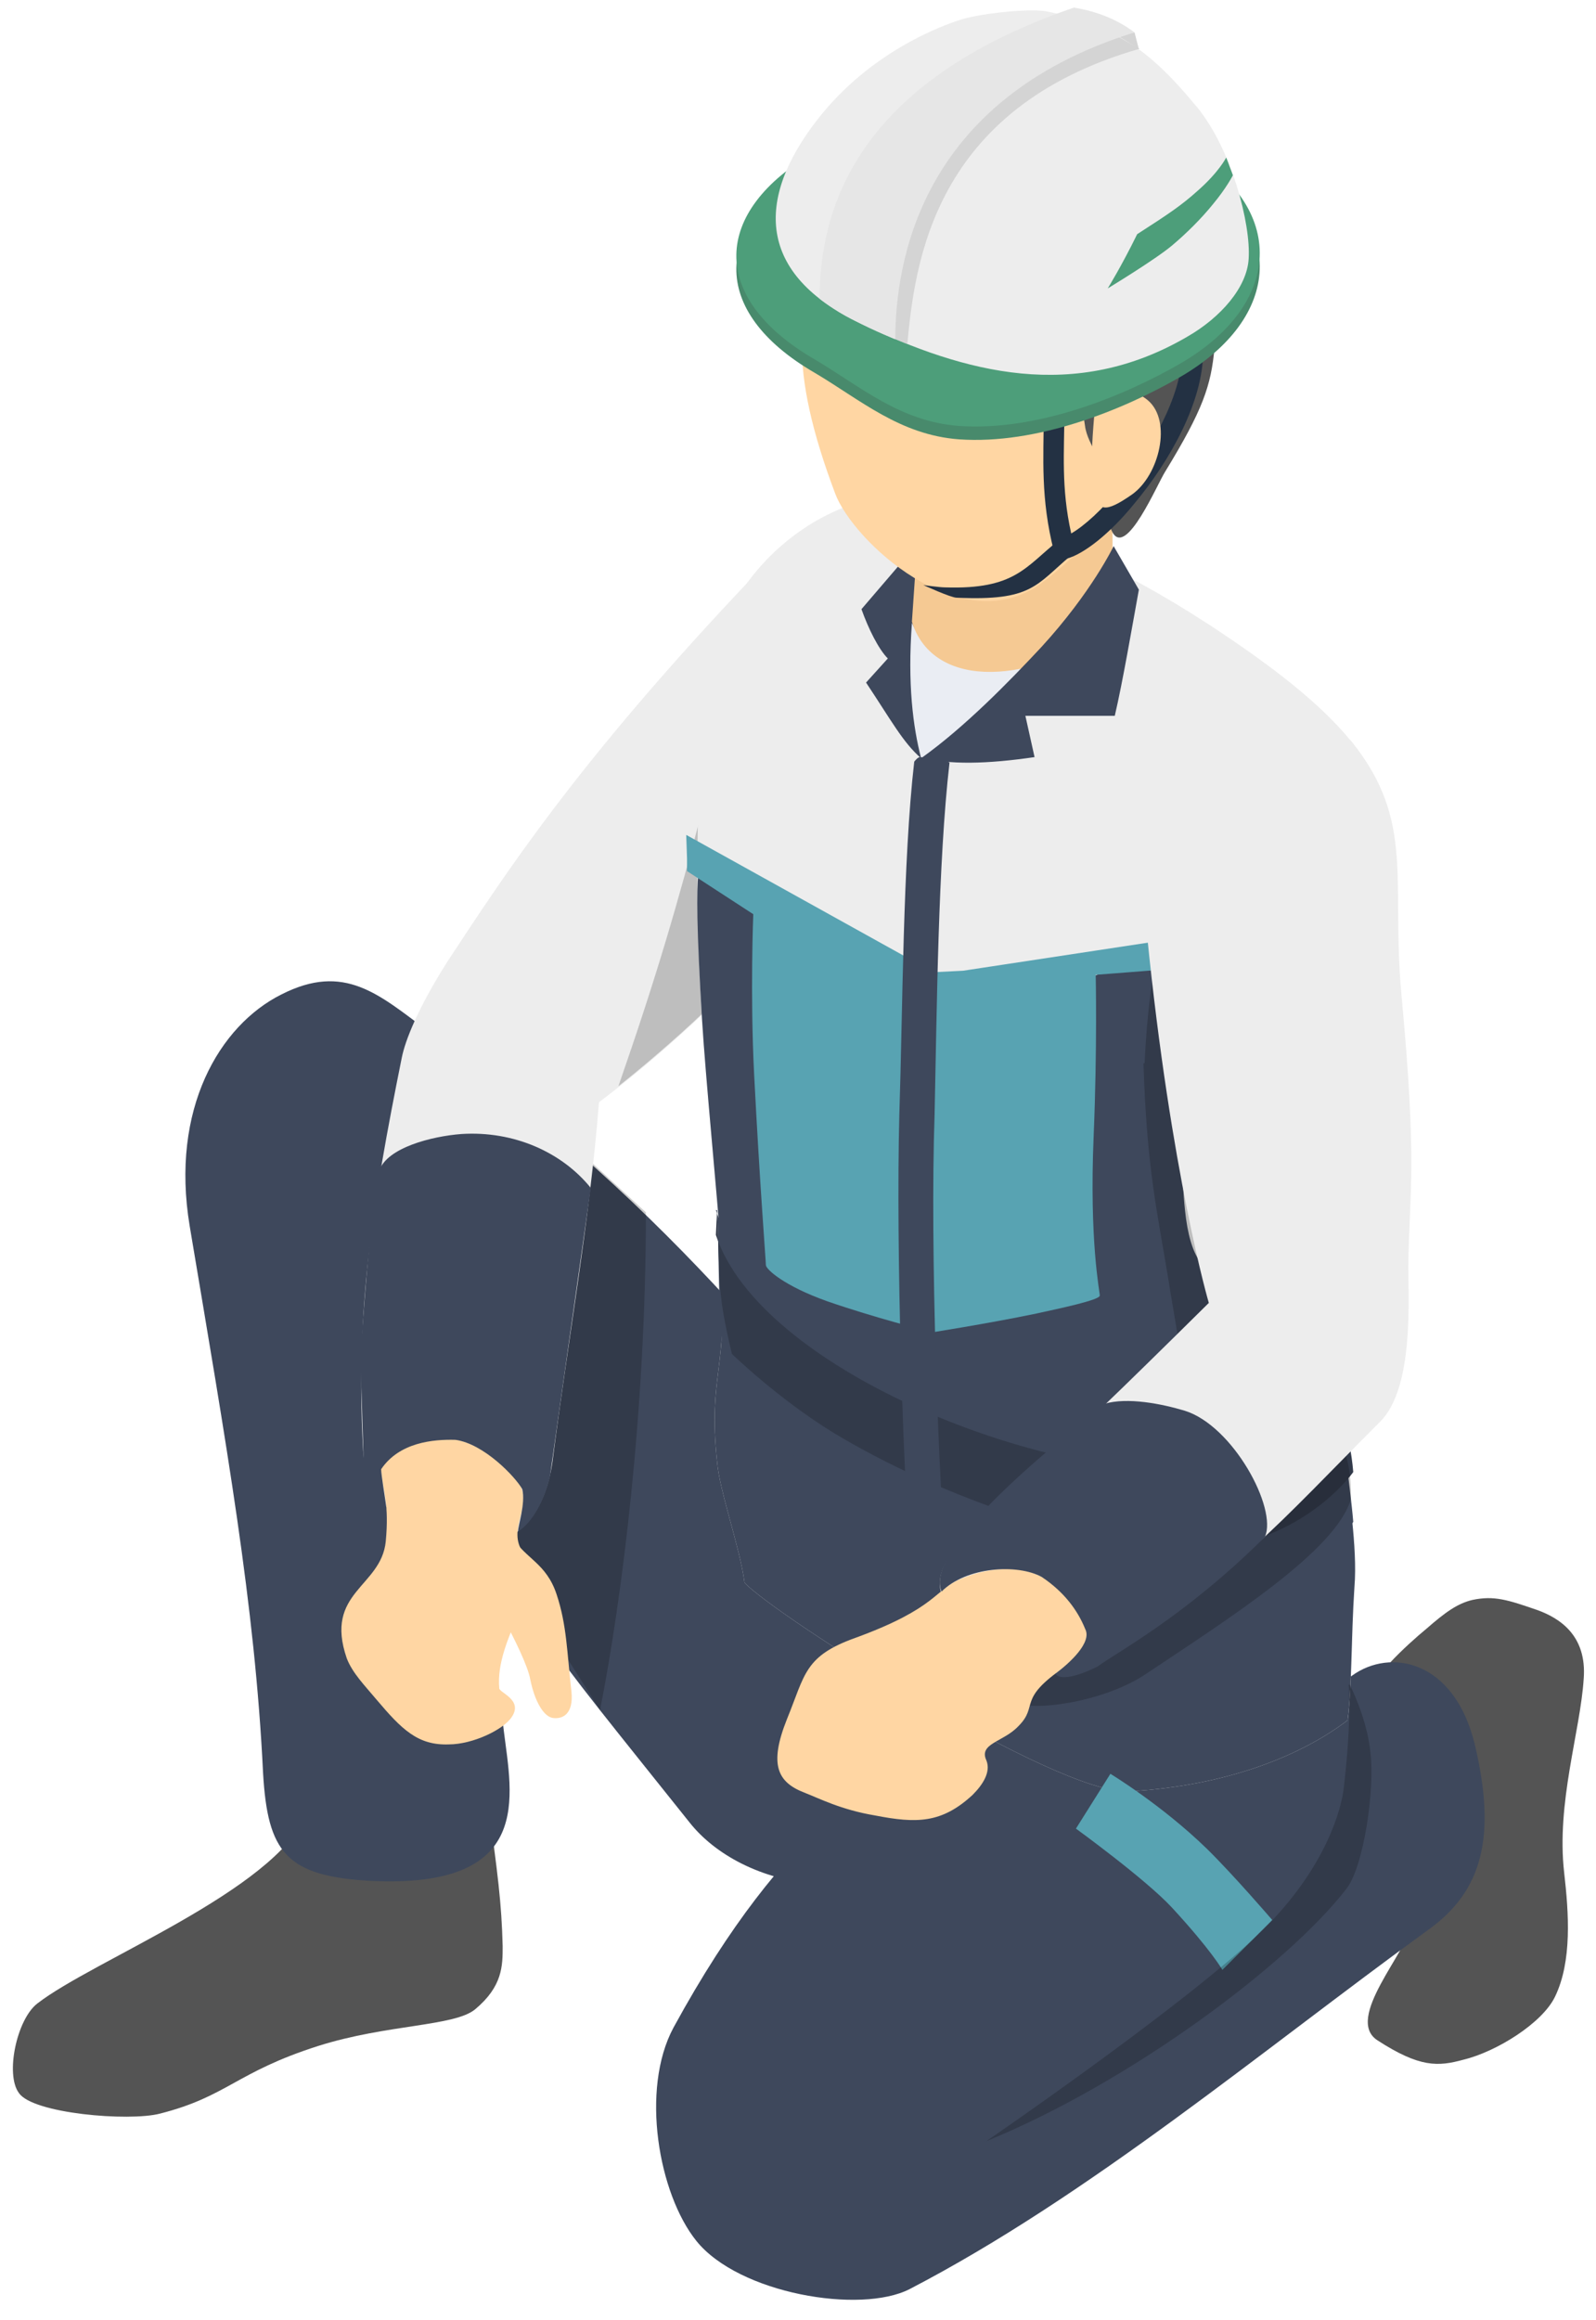
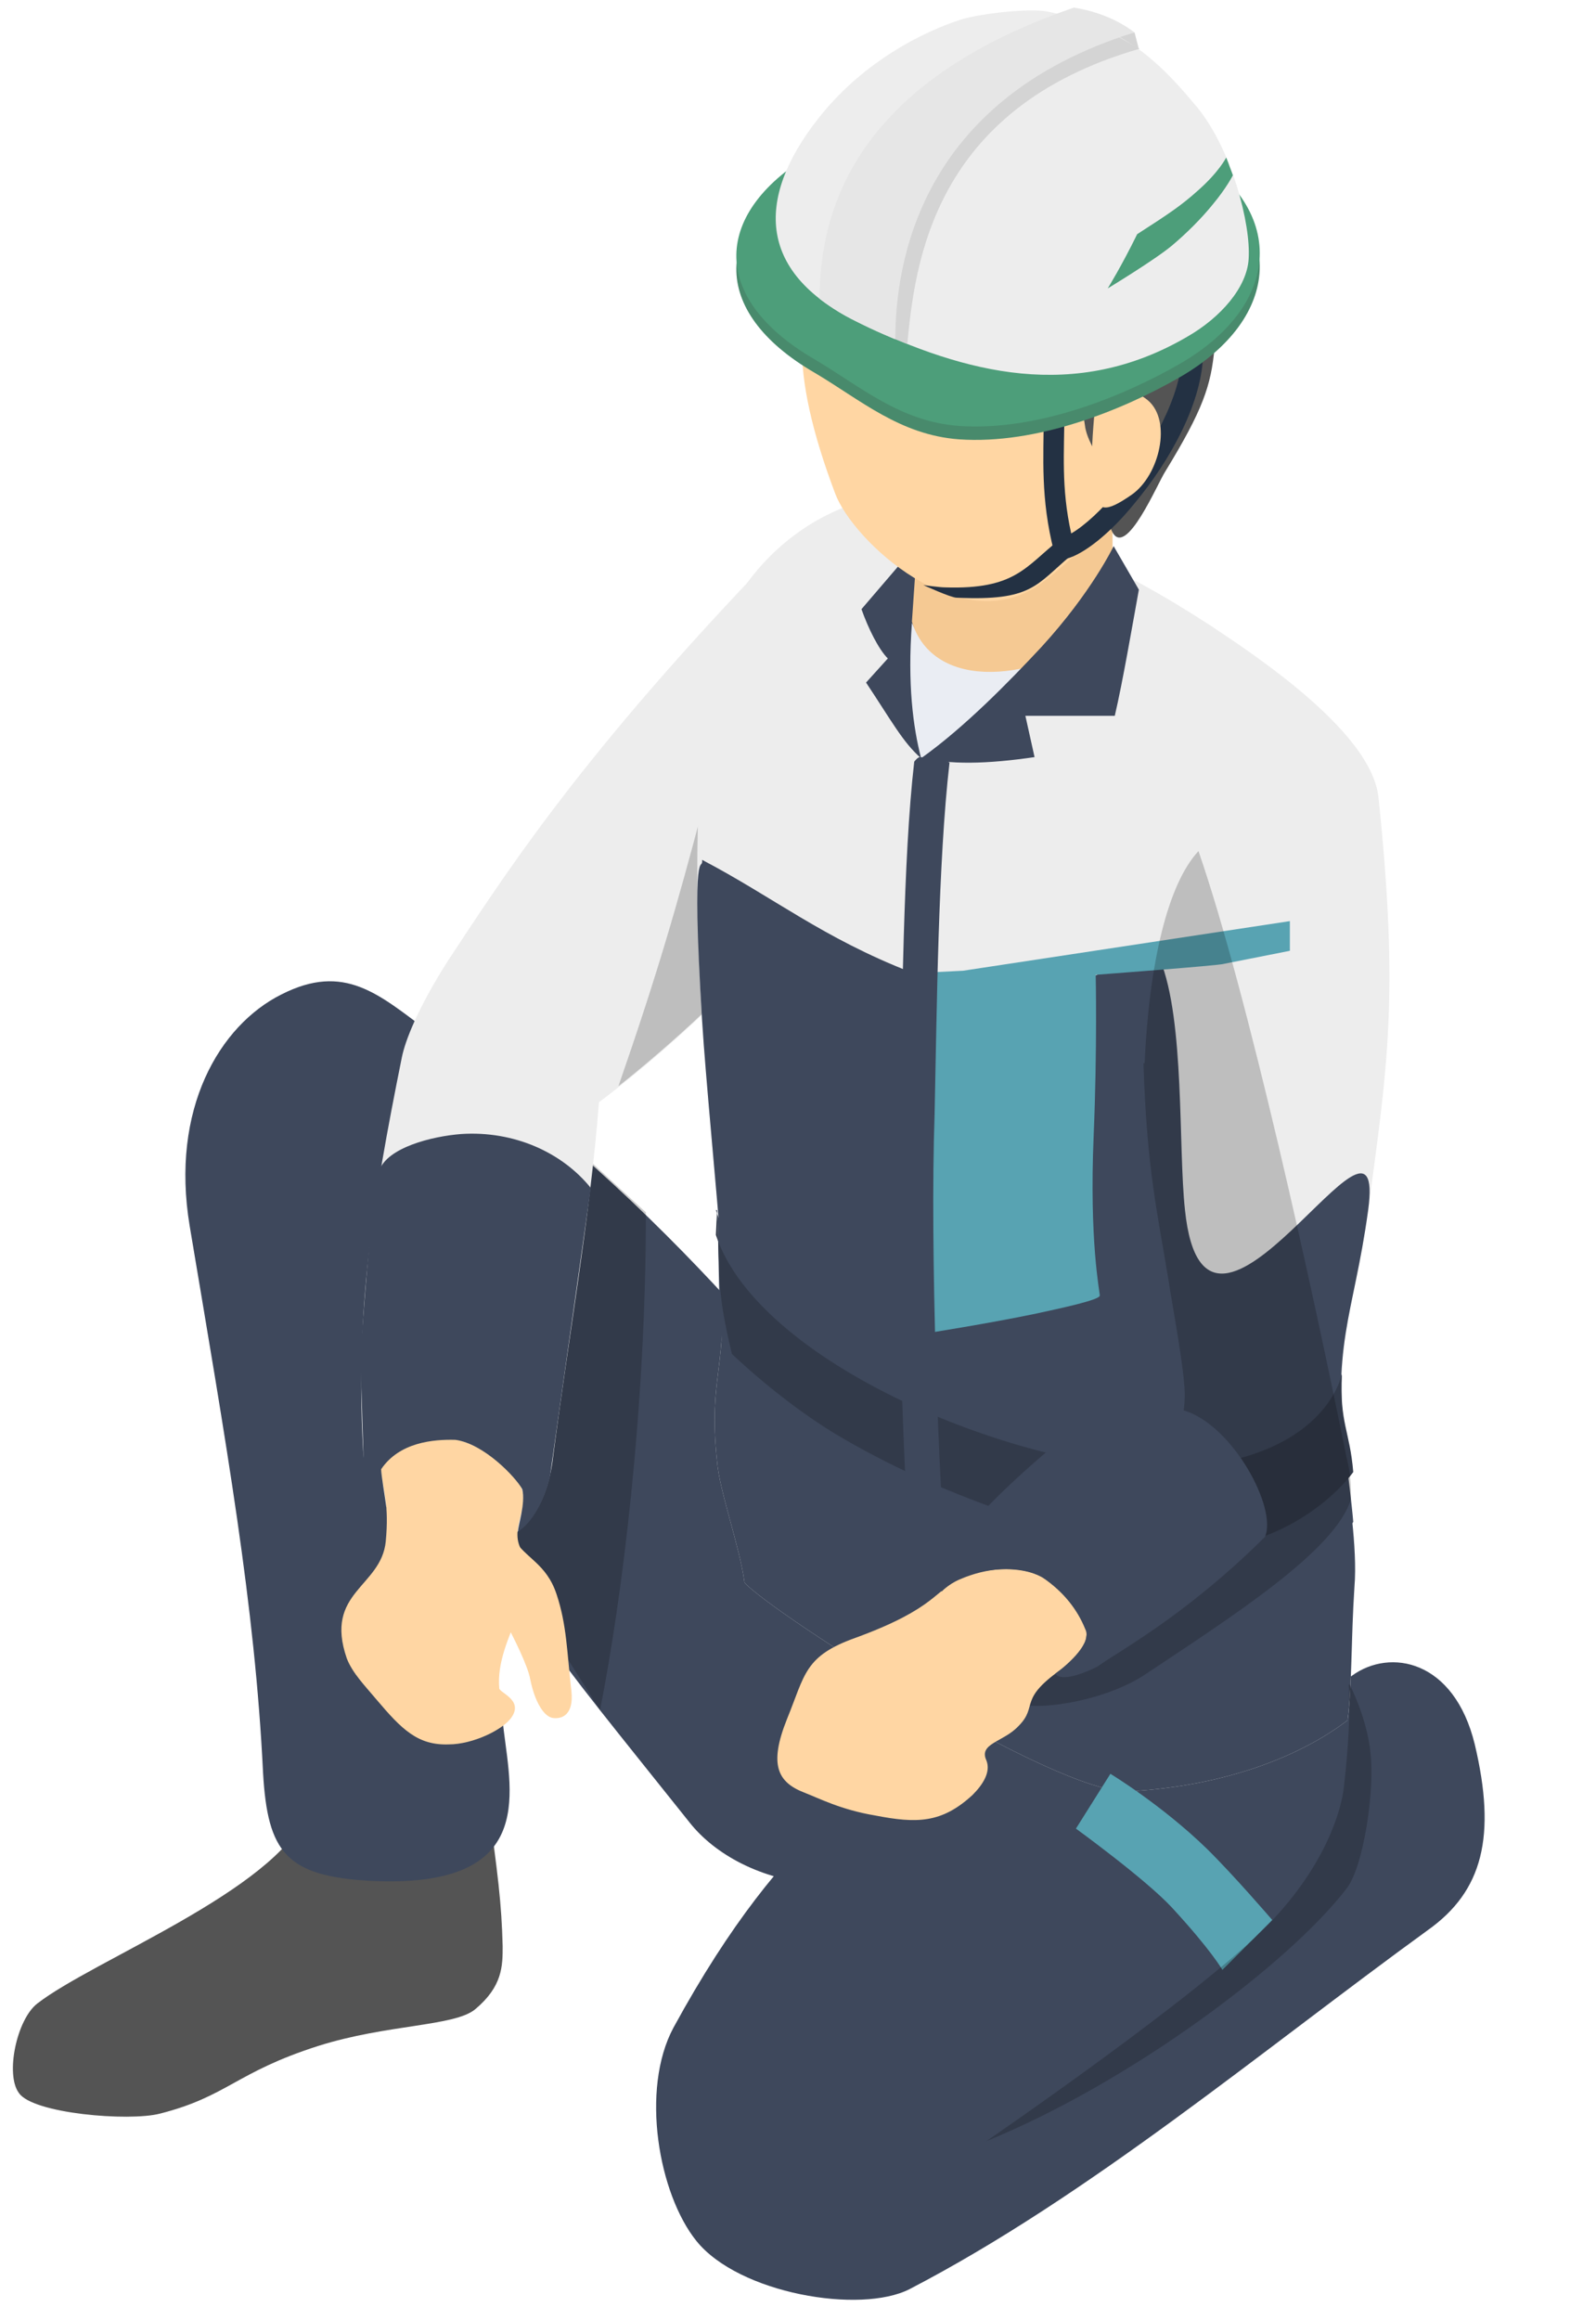
<svg xmlns="http://www.w3.org/2000/svg" width="64" height="93" viewBox="0 0 64 93" fill="none">
  <path fill-rule="evenodd" clip-rule="evenodd" d="M19.514 71.86C19.974 75.216 20.111 76.273 20.157 78.02C20.157 78.802 20.157 79.629 19.054 80.549C18.227 81.238 15.514 81.146 12.756 82.02C9.447 83.077 9.125 84.042 6.413 84.732C5.171 85.054 1.31 84.732 0.758 83.904C0.207 83.169 0.666 80.962 1.494 80.319C3.746 78.572 10.964 75.814 12.297 72.734L19.514 71.814V71.86Z" fill="#545454" />
-   <path fill-rule="evenodd" clip-rule="evenodd" d="M54.772 68.183C54.818 67.401 56.427 65.93 57.208 65.287C57.944 64.643 58.449 64.276 59.047 64.138C59.92 63.954 60.472 64.138 61.667 64.551C62.541 64.873 63.644 65.563 63.506 67.31C63.368 69.424 62.403 72.274 62.724 75.078C62.908 76.687 63.046 78.618 62.357 80.043C61.851 81.1 60.012 82.25 58.679 82.571C57.668 82.847 56.932 82.893 55.231 81.79C53.898 80.916 56.473 78.204 56.565 77.193C56.657 76.182 56.243 75.17 55.783 74.021C55.323 72.872 54.634 69.562 54.772 68.183Z" fill="#545454" />
  <path fill-rule="evenodd" clip-rule="evenodd" d="M39.509 62.989C41.854 65.149 41.624 71.401 39.509 73.194C35.05 76.963 29.718 75.676 27.649 73.056C21.857 65.793 20.524 64.414 18.501 59.173C19.467 63.586 19.743 65.425 20.202 69.379C20.524 71.999 21.444 75.722 14.87 75.401C11.468 75.217 10.733 74.251 10.549 71.079C10.227 64.368 9.078 57.932 7.607 49.152C6.825 44.463 8.802 41.107 11.284 39.866C13.813 38.579 15.192 39.866 17.168 41.337C29.304 50.439 31.143 55.312 39.509 63.035V62.989Z" fill="#3E485C" />
  <path fill-rule="evenodd" clip-rule="evenodd" d="M48.796 70.987C49.899 69.7 52.749 68.183 54.22 67.172C55.737 66.069 58.311 66.528 59.139 69.93C60.012 73.608 59.461 75.814 57.254 77.377C50.542 82.25 43.647 88.042 36.476 91.766C34.499 92.777 29.626 91.95 27.925 89.835C26.409 87.95 25.673 83.767 27.006 81.285C31.649 72.78 35.143 71.723 38.315 68.229C40.475 65.839 44.383 64.782 46.681 66.391C47.83 67.172 48.612 69.654 48.842 70.942L48.796 70.987Z" fill="#3E485C" />
  <path opacity="0.2" fill-rule="evenodd" clip-rule="evenodd" d="M23.097 46.026L25.901 48.601C25.901 56.553 24.936 64.138 24.062 68.551L19.098 60.737L23.097 46.026Z" fill="black" />
  <path fill-rule="evenodd" clip-rule="evenodd" d="M30.317 22.949C31.604 21.616 33.121 22.949 33.811 25.477C34.546 28.143 34.454 33.936 33.259 35.591C30.317 38.533 27.743 41.383 24.019 44.187C23.652 48.876 22.778 53.748 22.181 58.391C21.951 60.46 20.802 62.345 18.457 61.793C15.745 61.103 14.642 60.184 14.55 57.932C14.274 52.507 14.917 48.324 16.113 42.394C16.251 41.705 16.756 40.417 17.951 38.533C20.112 35.269 23.008 30.672 30.317 22.995V22.949Z" fill="#EDEDED" />
  <path opacity="0.2" fill-rule="evenodd" clip-rule="evenodd" d="M28.201 32.328C27.143 36.327 26.362 39.039 24.799 43.544C25.626 42.901 27.143 41.614 28.293 40.51L28.201 32.328Z" fill="black" />
  <path fill-rule="evenodd" clip-rule="evenodd" d="M37.947 20.1C42.82 22.03 44.474 22.444 48.52 25.064C50.68 26.489 55.002 29.431 55.277 31.96C56.105 39.912 55.645 42.717 54.864 48.509C54.266 52.876 53.347 53.795 53.99 59.082C54.036 59.587 54.45 62.024 54.312 63.633C54.174 65.747 54.22 67.586 54.036 68.965C52.289 70.298 49.347 71.585 45.256 71.815C42.36 71.953 31.052 64.736 29.856 63.449C29.672 62.024 28.845 59.771 28.753 58.576C28.385 55.082 29.213 55.036 28.937 50.347C28.753 47.865 28.293 43.176 28.155 40.924C27.696 33.385 28.201 30.029 28.155 29.477C27.926 22.398 34.361 18.767 37.901 20.146L37.947 20.1Z" fill="#EDEDED" />
  <path fill-rule="evenodd" clip-rule="evenodd" d="M39.018 39.47C43.89 41.401 41.518 38.97 46.518 38.47C47.518 40.924 47.242 45.98 47.518 48.509C48.345 56.461 55.645 42.717 54.864 48.509C54.266 52.876 53.347 53.795 53.99 59.082C54.036 59.587 54.45 62.024 54.312 63.633C54.174 65.747 54.22 67.586 54.036 68.965C52.289 70.298 49.347 71.585 45.256 71.815C42.36 71.953 31.052 64.736 29.856 63.449C29.672 62.024 28.845 59.771 28.753 58.576C28.385 55.082 29.213 55.036 28.937 50.347C28.753 47.865 28.293 43.176 28.155 40.924C27.696 33.385 28.201 35.022 28.155 34.47C31.018 35.97 32.978 37.591 36.518 38.97L39.018 39.47Z" fill="#3E485C" />
-   <path d="M27.55 34.416V34.921L30.207 36.649C30.207 36.649 30.077 39.811 30.24 43.054C30.468 47.504 30.712 50.552 30.712 50.715C30.712 50.878 31.429 51.546 33.173 52.166C35.097 52.834 37.183 53.355 37.183 53.355C37.183 53.355 37.346 48.727 37.346 45.092C37.346 41.457 37.118 38.8 37.118 38.8L27.518 33.47" fill="#58A3B2" />
  <path d="M38.619 38.915L51.724 36.926V38.116L49.084 38.638C48.953 38.703 43.938 39.078 43.938 39.078C43.938 39.078 44.003 42.011 43.856 45.532C43.677 49.786 44.101 51.758 44.101 51.938C44.101 52.117 42.466 52.459 41.57 52.655C39.63 53.062 37.018 53.47 37.018 53.47C37.018 53.47 36.872 48.605 37.019 44.97C37.165 41.335 37.518 38.97 37.518 38.97L38.619 38.915Z" fill="#58A3B2" />
  <path fill-rule="evenodd" clip-rule="evenodd" d="M37.027 21.525L34.545 24.421C34.821 25.202 35.234 26.03 35.602 26.397L34.729 27.363C35.74 28.88 36.2 29.753 36.935 30.397C36.797 27.593 36.66 24.834 37.763 22.398L36.981 21.525H37.027Z" fill="#3E485C" />
  <path fill-rule="evenodd" clip-rule="evenodd" d="M36.569 24.972C37.305 26.581 38.868 27.133 41.12 26.627C39.971 27.96 38.638 29.845 36.937 30.397C36.615 29.156 36.385 27.409 36.569 24.972Z" fill="#EAEDF3" />
  <path fill-rule="evenodd" clip-rule="evenodd" d="M37.028 18.214L36.568 24.925C37.35 27.454 40.843 27.638 44.613 25.247V18.214H37.074H37.028Z" fill="#F5C993" />
  <path fill-rule="evenodd" clip-rule="evenodd" d="M45.9 11.733C44.061 9.204 38.867 5.481 33.764 9.986C31.695 11.825 31.649 14.905 33.488 19.777C34.178 21.662 38.499 25.707 41.717 23.409C46.13 20.191 47.922 14.491 45.9 11.687V11.733Z" fill="#FFD6A3" />
  <path fill-rule="evenodd" clip-rule="evenodd" d="M32.154 9.158C31.694 10.261 30.453 10.078 31.556 12.008C31.924 12.652 33.487 13.663 35.969 13.893C37.9 14.077 39.876 13.617 40.842 13.709C42.727 13.847 43.186 14.812 43.508 17.065C43.6 17.846 44.427 18.766 44.611 19.593C44.749 20.329 44.335 20.88 44.611 21.34C45.163 22.351 46.404 19.409 46.726 18.904C48.243 16.421 48.565 15.456 48.703 13.939C48.886 12.192 48.794 10.859 47.507 8.836C47.002 8.055 46.68 8.193 46.496 7.871C46.358 7.641 46.22 6.906 45.577 6.354C42.635 3.964 40.98 4.331 39.463 4.423C38.13 4.515 35.463 5.205 33.808 6.538C33.165 7.043 32.521 8.331 32.2 9.158H32.154Z" fill="#545454" />
  <path fill-rule="evenodd" clip-rule="evenodd" d="M36.935 30.397C38.681 29.156 40.474 27.317 41.761 25.938C43.784 23.731 44.657 21.893 44.657 21.893L45.669 23.639C45.393 25.156 45.025 27.317 44.703 28.696H41.118L41.486 30.351C39.601 30.627 38.038 30.673 36.889 30.351L36.935 30.397Z" fill="#3E485C" />
  <path fill-rule="evenodd" clip-rule="evenodd" d="M43.132 73.296C43.132 73.296 45.931 75.327 46.987 76.463C48.585 78.195 49.018 78.97 49.018 78.97C49.018 78.97 49.518 78.47 50.018 77.97C50.518 77.47 51.018 76.97 51.018 76.97C51.018 76.97 49.468 75.166 48.399 74.117C46.591 72.358 44.527 71.109 44.527 71.109L43.146 73.305L43.132 73.296Z" fill="#58A3B2" />
  <path fill-rule="evenodd" clip-rule="evenodd" d="M28.707 48.508C30.5 53.932 41.762 59.219 47.187 58.851C53.209 58.483 53.806 55.081 53.806 55.081C53.714 57.058 54.128 59.357 54.266 61.011C54.266 61.011 51.6 64.873 45.854 64.045C42.82 63.586 37.717 62.023 33.442 59.449C31.189 58.069 29.351 56.277 29.351 56.277C28.707 53.61 28.891 51.266 28.753 48.508H28.707Z" fill="#3E485C" />
  <path fill-rule="evenodd" clip-rule="evenodd" d="M28.707 49.508C30.5 54.932 41.762 59.219 47.187 58.851C53.209 58.483 53.806 55.081 53.806 55.081C53.714 57.058 54.128 57.357 54.266 59.011C54.266 59.011 51.6 62.873 45.854 62.045C42.82 61.586 37.717 60.023 33.442 57.449C31.189 56.069 29.351 54.277 29.351 54.277C28.707 51.61 28.891 51.266 28.753 48.508L28.707 49.508Z" fill="#323A4A" />
  <path fill-rule="evenodd" clip-rule="evenodd" d="M36.661 30.534C36.661 30.534 36.799 30.35 36.891 30.35C36.983 30.35 38.075 30.488 38.075 30.58C37.615 34.58 37.569 40.51 37.477 44.693C37.293 49.979 37.615 59.357 38.029 64.138C38.029 64.23 36.937 64.368 36.845 64.368C36.707 64.368 36.615 64.276 36.615 64.184C36.201 59.403 35.925 50.025 36.063 44.693C36.201 40.51 36.201 34.533 36.661 30.534Z" fill="#3E485C" />
  <path fill-rule="evenodd" clip-rule="evenodd" d="M42.406 21.616C42.406 21.616 42.865 21.479 43.003 21.663C43.141 21.846 43.141 22.122 42.957 22.26C41.532 23.455 41.394 24.099 38.361 23.961C38.131 23.961 37.027 23.455 37.027 23.455C37.027 23.455 37.671 23.547 37.901 23.547C40.705 23.639 41.119 22.72 42.452 21.663L42.406 21.616Z" fill="#233143" />
  <path fill-rule="evenodd" clip-rule="evenodd" d="M41.853 16.559C41.853 16.329 42.037 16.145 42.267 16.145C42.497 16.145 42.681 16.329 42.681 16.559C42.681 18.076 42.543 19.547 42.956 21.386C43.508 21.064 44.198 20.421 44.841 19.639C46.128 18.076 47.37 15.915 47.416 14.123C47.416 13.893 47.599 13.709 47.829 13.709C48.059 13.709 48.243 13.893 48.243 14.123C48.243 16.099 46.91 18.49 45.485 20.191C44.519 21.386 43.462 22.213 42.773 22.397C42.681 22.397 42.543 22.397 42.451 22.397C42.359 22.351 42.267 22.259 42.267 22.121C41.715 19.961 41.853 18.352 41.853 16.651V16.559Z" fill="#233143" />
  <path fill-rule="evenodd" clip-rule="evenodd" d="M43.876 16.698C43.922 16.054 45.071 15.227 46.037 16.054C47.002 16.881 46.496 19.042 45.393 19.824C44.336 20.559 43.968 20.559 43.876 19.548C43.738 18.536 43.784 17.801 43.876 16.698Z" fill="#FFD6A3" />
  <path fill-rule="evenodd" clip-rule="evenodd" d="M20.57 61.655C21.076 62.482 21.904 62.666 22.317 63.907C22.731 65.149 22.731 66.206 22.915 67.815C23.007 68.734 22.547 68.918 22.18 68.872C21.812 68.826 21.444 68.229 21.26 67.309C21.168 66.803 20.663 65.746 20.111 64.735C19.559 63.724 19.145 63.08 19.237 61.977C19.329 60.873 19.835 60.414 20.57 61.655Z" fill="#FFD6A3" />
  <path fill-rule="evenodd" clip-rule="evenodd" d="M45.495 1.298L45.669 1.969L44.488 1.486L45.508 1.298H45.495Z" fill="#D4D4D4" />
  <path fill-rule="evenodd" clip-rule="evenodd" d="M32.667 6.638C36.733 4.29 43.173 3.927 47.44 6.41C51.72 8.892 51.398 12.756 47.319 15.117C45.011 16.446 41.577 17.828 38.464 17.613C36.089 17.439 34.505 16.03 32.667 14.943C28.387 12.461 28.575 8.999 32.667 6.638Z" fill="#488A6C" />
  <path fill-rule="evenodd" clip-rule="evenodd" d="M32.667 6.101C36.733 3.753 43.173 3.391 47.44 5.873C51.72 8.355 51.398 12.219 47.319 14.581C45.011 15.909 41.577 17.291 38.464 17.076C36.089 16.902 34.505 15.493 32.667 14.406C28.387 11.924 28.575 8.463 32.667 6.101Z" fill="#4D9E7A" />
  <path fill-rule="evenodd" clip-rule="evenodd" d="M47.977 4.263C49.4 5.981 50.165 9 50.071 10.382C50.004 11.509 48.97 12.716 47.615 13.495C43.12 16.124 38.72 14.984 34.493 12.958C30.387 10.999 30.253 8.007 32.816 4.746C34.896 2.103 37.687 1.043 38.612 0.761C39.417 0.533 41.323 0.319 42.02 0.466C44.851 1.057 46.233 2.157 47.951 4.237L47.977 4.263Z" fill="#EDEDED" />
  <path fill-rule="evenodd" clip-rule="evenodd" d="M33.592 12.475C33.592 8.892 34.222 3.418 42.984 0.413L45.694 1.956C37.389 4.344 36.691 10.596 36.383 13.79C36.383 13.79 35.47 13.427 34.893 13.159C34.048 12.757 33.592 12.475 33.592 12.475Z" fill="#D4D4D4" />
  <path fill-rule="evenodd" clip-rule="evenodd" d="M35.9 13.601C35.9 13.601 35.215 13.333 34.155 12.796C33.417 12.421 32.867 11.978 32.867 11.978C32.867 8.396 34.316 3.31 43.064 0.305C43.977 0.453 44.795 0.775 45.493 1.298C36.812 4.008 35.913 10.636 35.9 13.588V13.601Z" fill="#E6E6E6" />
  <path fill-rule="evenodd" clip-rule="evenodd" d="M49.17 6.316C49.17 6.316 48.888 6.893 48.016 7.657C47.385 8.221 46.916 8.543 45.601 9.388C44.97 10.676 44.42 11.562 44.42 11.562C44.42 11.562 46.325 10.408 46.996 9.844C47.586 9.348 48.177 8.758 48.633 8.194C49.183 7.537 49.438 7.027 49.438 7.027C49.438 7.027 49.398 6.906 49.304 6.665C49.25 6.504 49.17 6.316 49.17 6.316Z" fill="#4D9E7A" />
  <path fill-rule="evenodd" clip-rule="evenodd" d="M15.285 58.989C15.377 59.816 15.607 60.322 15.469 61.793C15.285 63.632 12.986 63.816 13.906 66.482C14.136 67.079 14.641 67.585 15.101 68.137C16.112 69.332 16.756 69.975 17.997 69.93C18.962 69.93 20.203 69.332 20.525 68.826C20.985 68.137 20.02 67.861 20.02 67.677C19.836 65.654 21.904 63.586 20.985 62.253C20.295 61.287 21.399 60.368 20.801 59.449C20.157 58.437 18.365 57.288 17.123 57.748C15.928 58.161 15.147 58.253 15.239 58.989H15.285Z" fill="#FFD6A3" />
  <path opacity="0.2" fill-rule="evenodd" clip-rule="evenodd" d="M45.853 42.623C45.991 46.898 46.404 48.553 46.864 51.357C46.956 52.047 47.554 55.127 47.508 56.046C47.37 60.092 42.221 64.734 40.566 68.228C41.44 68.642 44.198 68.228 45.853 67.171C49.301 64.872 53.576 62.16 54.173 60.092C54.173 59.54 54.173 59.126 53.989 58.391C52.656 51.771 50.036 39.819 48.059 34.119C46.818 35.452 46.083 38.624 45.899 42.623H45.853Z" fill="black" />
-   <path fill-rule="evenodd" clip-rule="evenodd" d="M45.992 37.384C45.44 32.097 52.933 28.144 54.22 29.753C56.749 32.925 55.783 35.269 56.197 39.866C56.84 46.715 56.519 47.681 56.473 50.761C56.473 52.094 56.703 55.679 55.324 57.013C51.186 61.15 49.669 63.08 43.969 66.712C41.992 67.953 39.234 65.93 37.947 64.23C36.89 62.851 39.28 60.966 40.797 59.587C43.463 57.15 44.567 56.093 48.474 52.232C48.474 52.232 46.957 47.083 45.992 37.43V37.384Z" fill="#EDEDED" />
  <path fill-rule="evenodd" clip-rule="evenodd" d="M38.498 63.31C37.487 63.724 37.579 64.459 34.315 65.654C32.246 66.39 32.292 67.125 31.557 68.918C30.821 70.757 31.189 71.447 32.246 71.86C32.844 72.09 33.717 72.55 35.096 72.78C36.751 73.101 37.763 73.101 39.004 71.952C39.417 71.538 39.739 71.033 39.555 70.573C39.233 69.884 40.245 69.838 40.842 69.194C41.67 68.367 40.751 68.137 42.727 66.804C44.566 65.562 43.049 63.77 41.578 63.126C40.751 62.758 39.555 62.85 38.498 63.31Z" fill="#FFD6A3" />
  <path fill-rule="evenodd" clip-rule="evenodd" d="M37.755 63.805C38.754 62.805 40.803 62.684 41.774 63.218C42.694 63.831 43.226 64.582 43.517 65.305C43.797 65.84 42.904 66.661 42.326 67.09C42.431 67.326 43.019 67.305 44.018 66.805C44.754 66.253 47.517 64.805 50.725 61.61C51.23 60.461 49.438 57.151 47.507 56.553C46.587 56.277 45.208 56.002 44.289 56.277C43.416 57.059 36.949 61.892 37.755 63.805Z" fill="#3E485C" />
  <path fill-rule="evenodd" clip-rule="evenodd" d="M14.451 54.402L14.585 58.622C14.833 59.883 15.236 60.23 15.496 60.462C15.438 60.024 15.284 59.112 15.284 58.899C16.013 57.815 17.384 57.696 18.264 57.721C19.401 57.877 20.666 59.201 20.944 59.699C21.083 60.277 20.761 61.196 20.774 61.396C21.361 61.026 21.832 60.131 22.051 59.201L23.69 47.622C22.541 46.197 20.61 45.323 18.496 45.461C17.301 45.553 15.533 46.01 15.211 46.918C14.888 47.827 14.451 54.402 14.451 54.402Z" fill="#3E485C" />
  <path opacity="0.2" fill-rule="evenodd" clip-rule="evenodd" d="M54.081 67.539C54.173 68.642 54.035 70.389 53.897 71.584C53.805 72.549 53.162 74.756 50.909 77.1C48.151 79.95 39.555 85.834 39.555 85.834C45.301 83.49 51.645 78.755 53.989 75.721C54.679 74.848 55.138 71.768 54.954 70.251C54.816 68.872 54.127 67.539 54.127 67.539H54.081Z" fill="black" />
</svg>